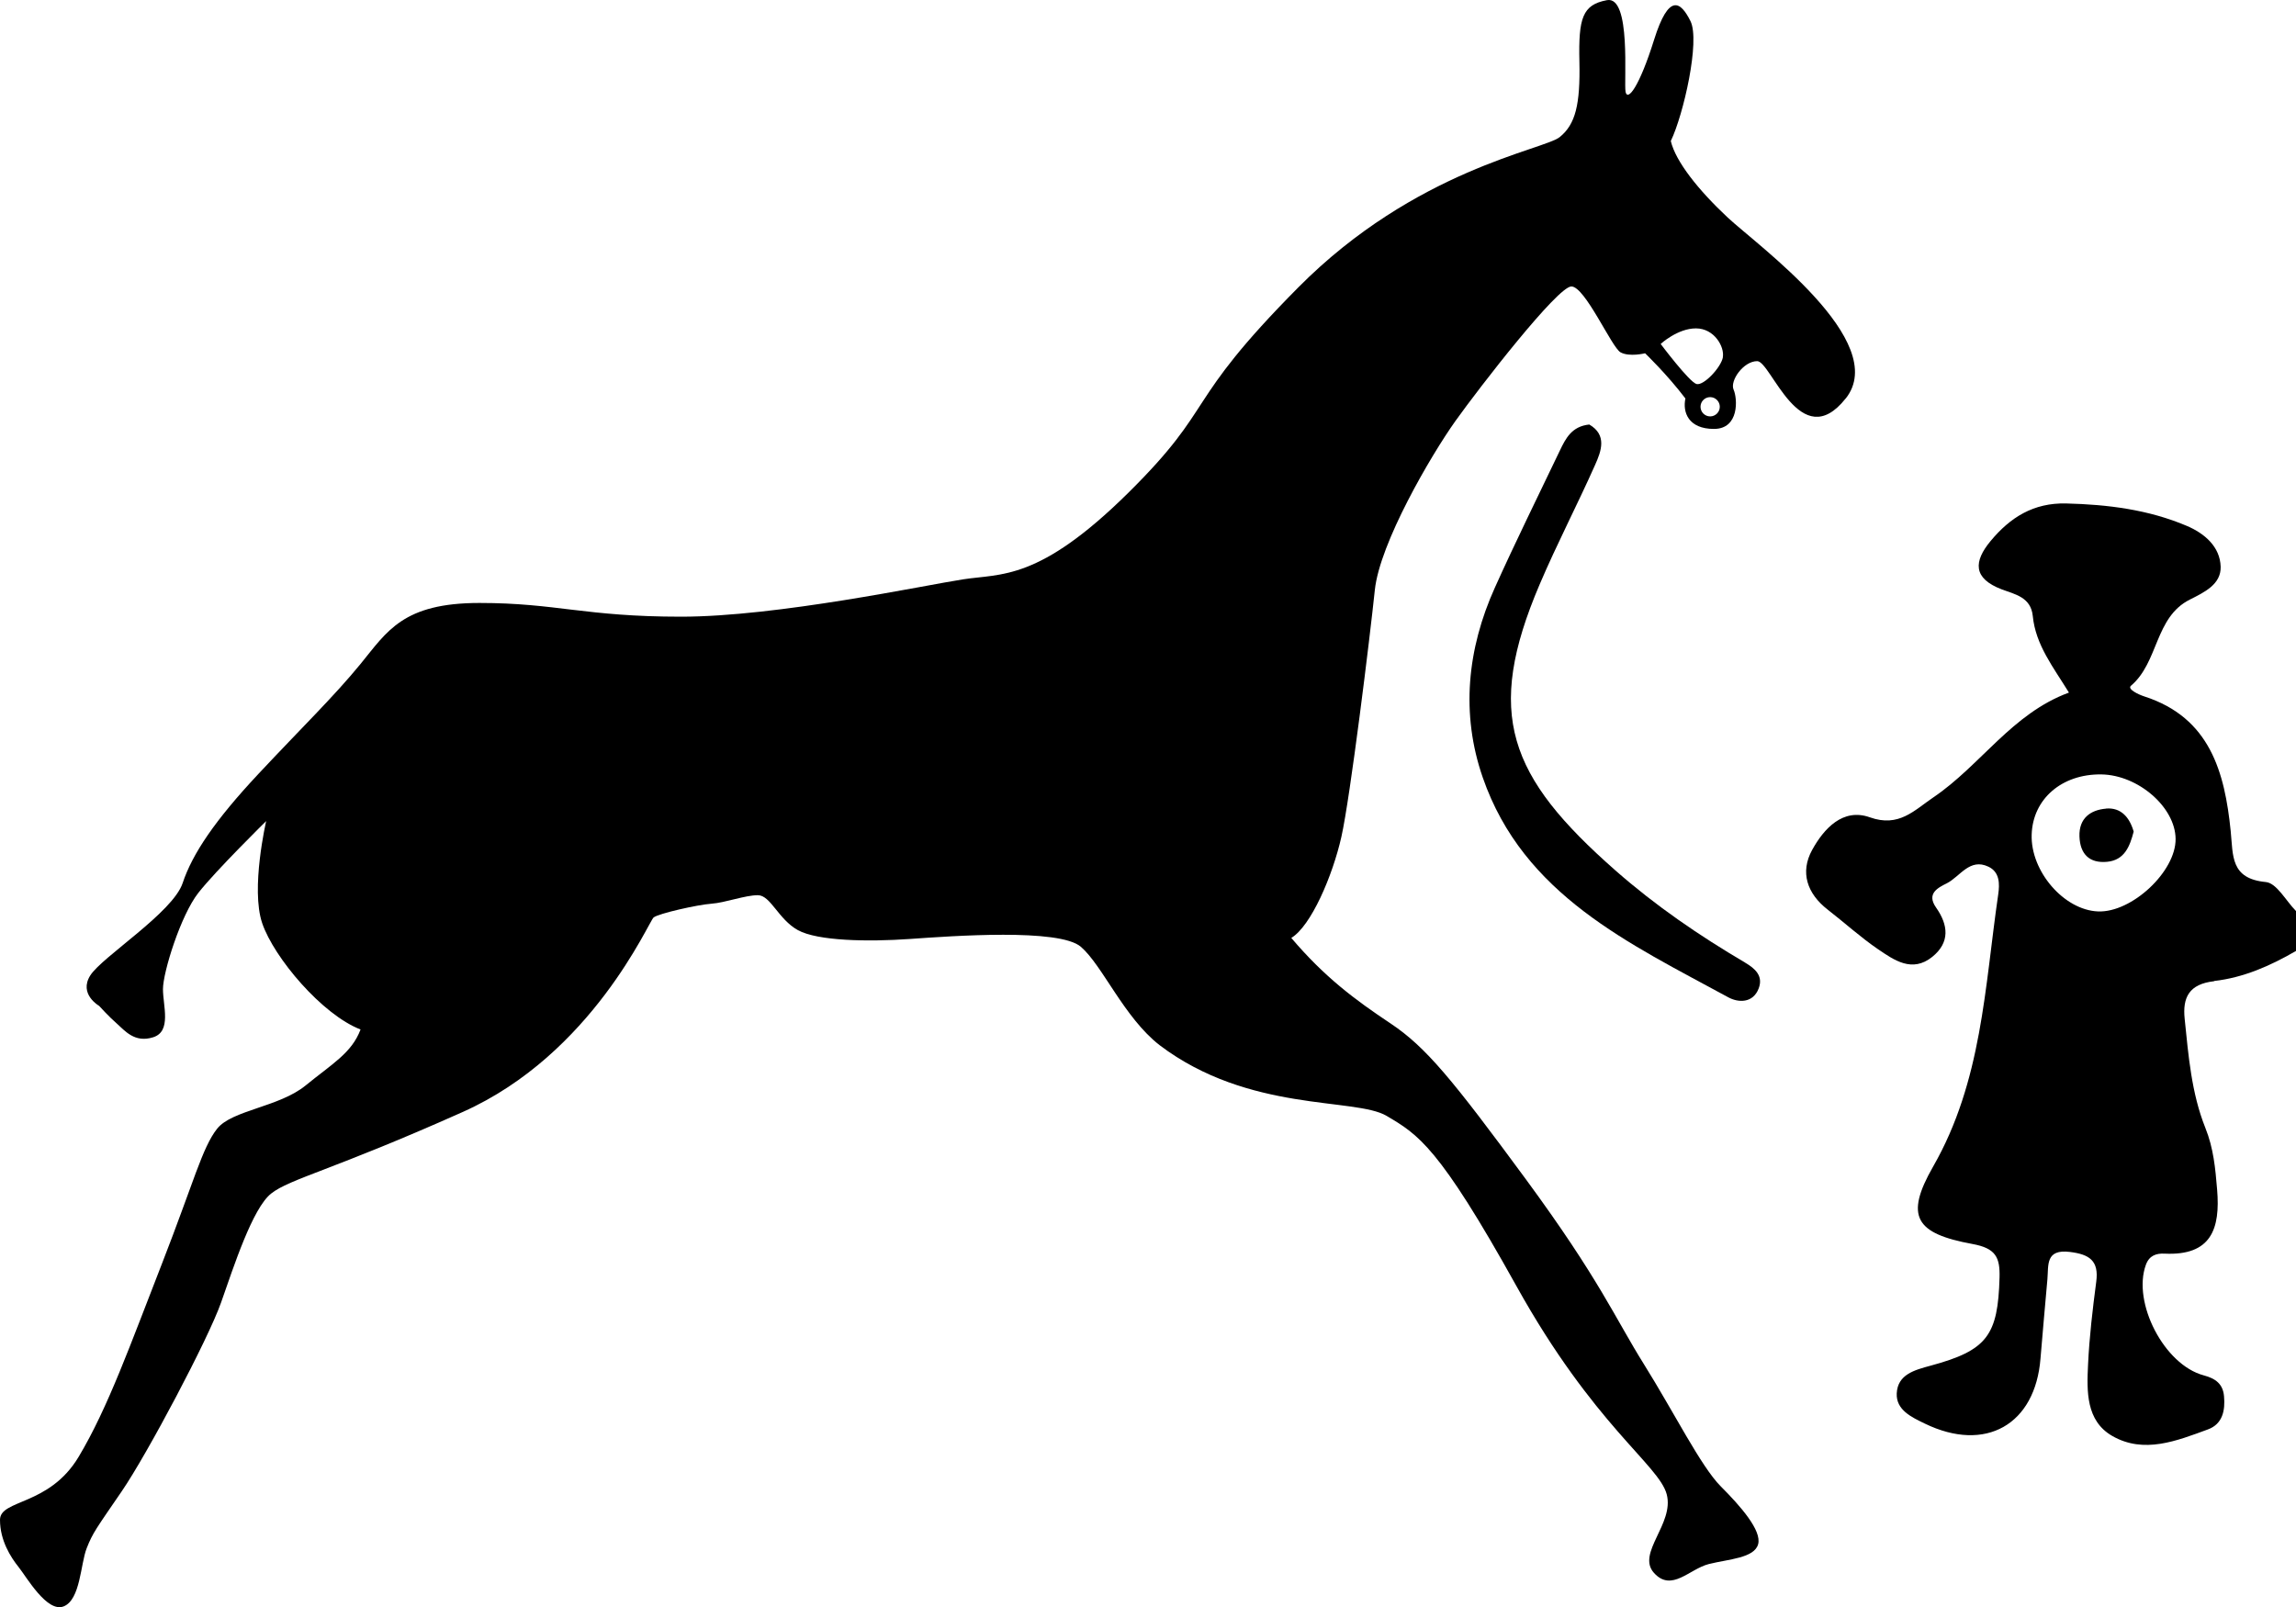
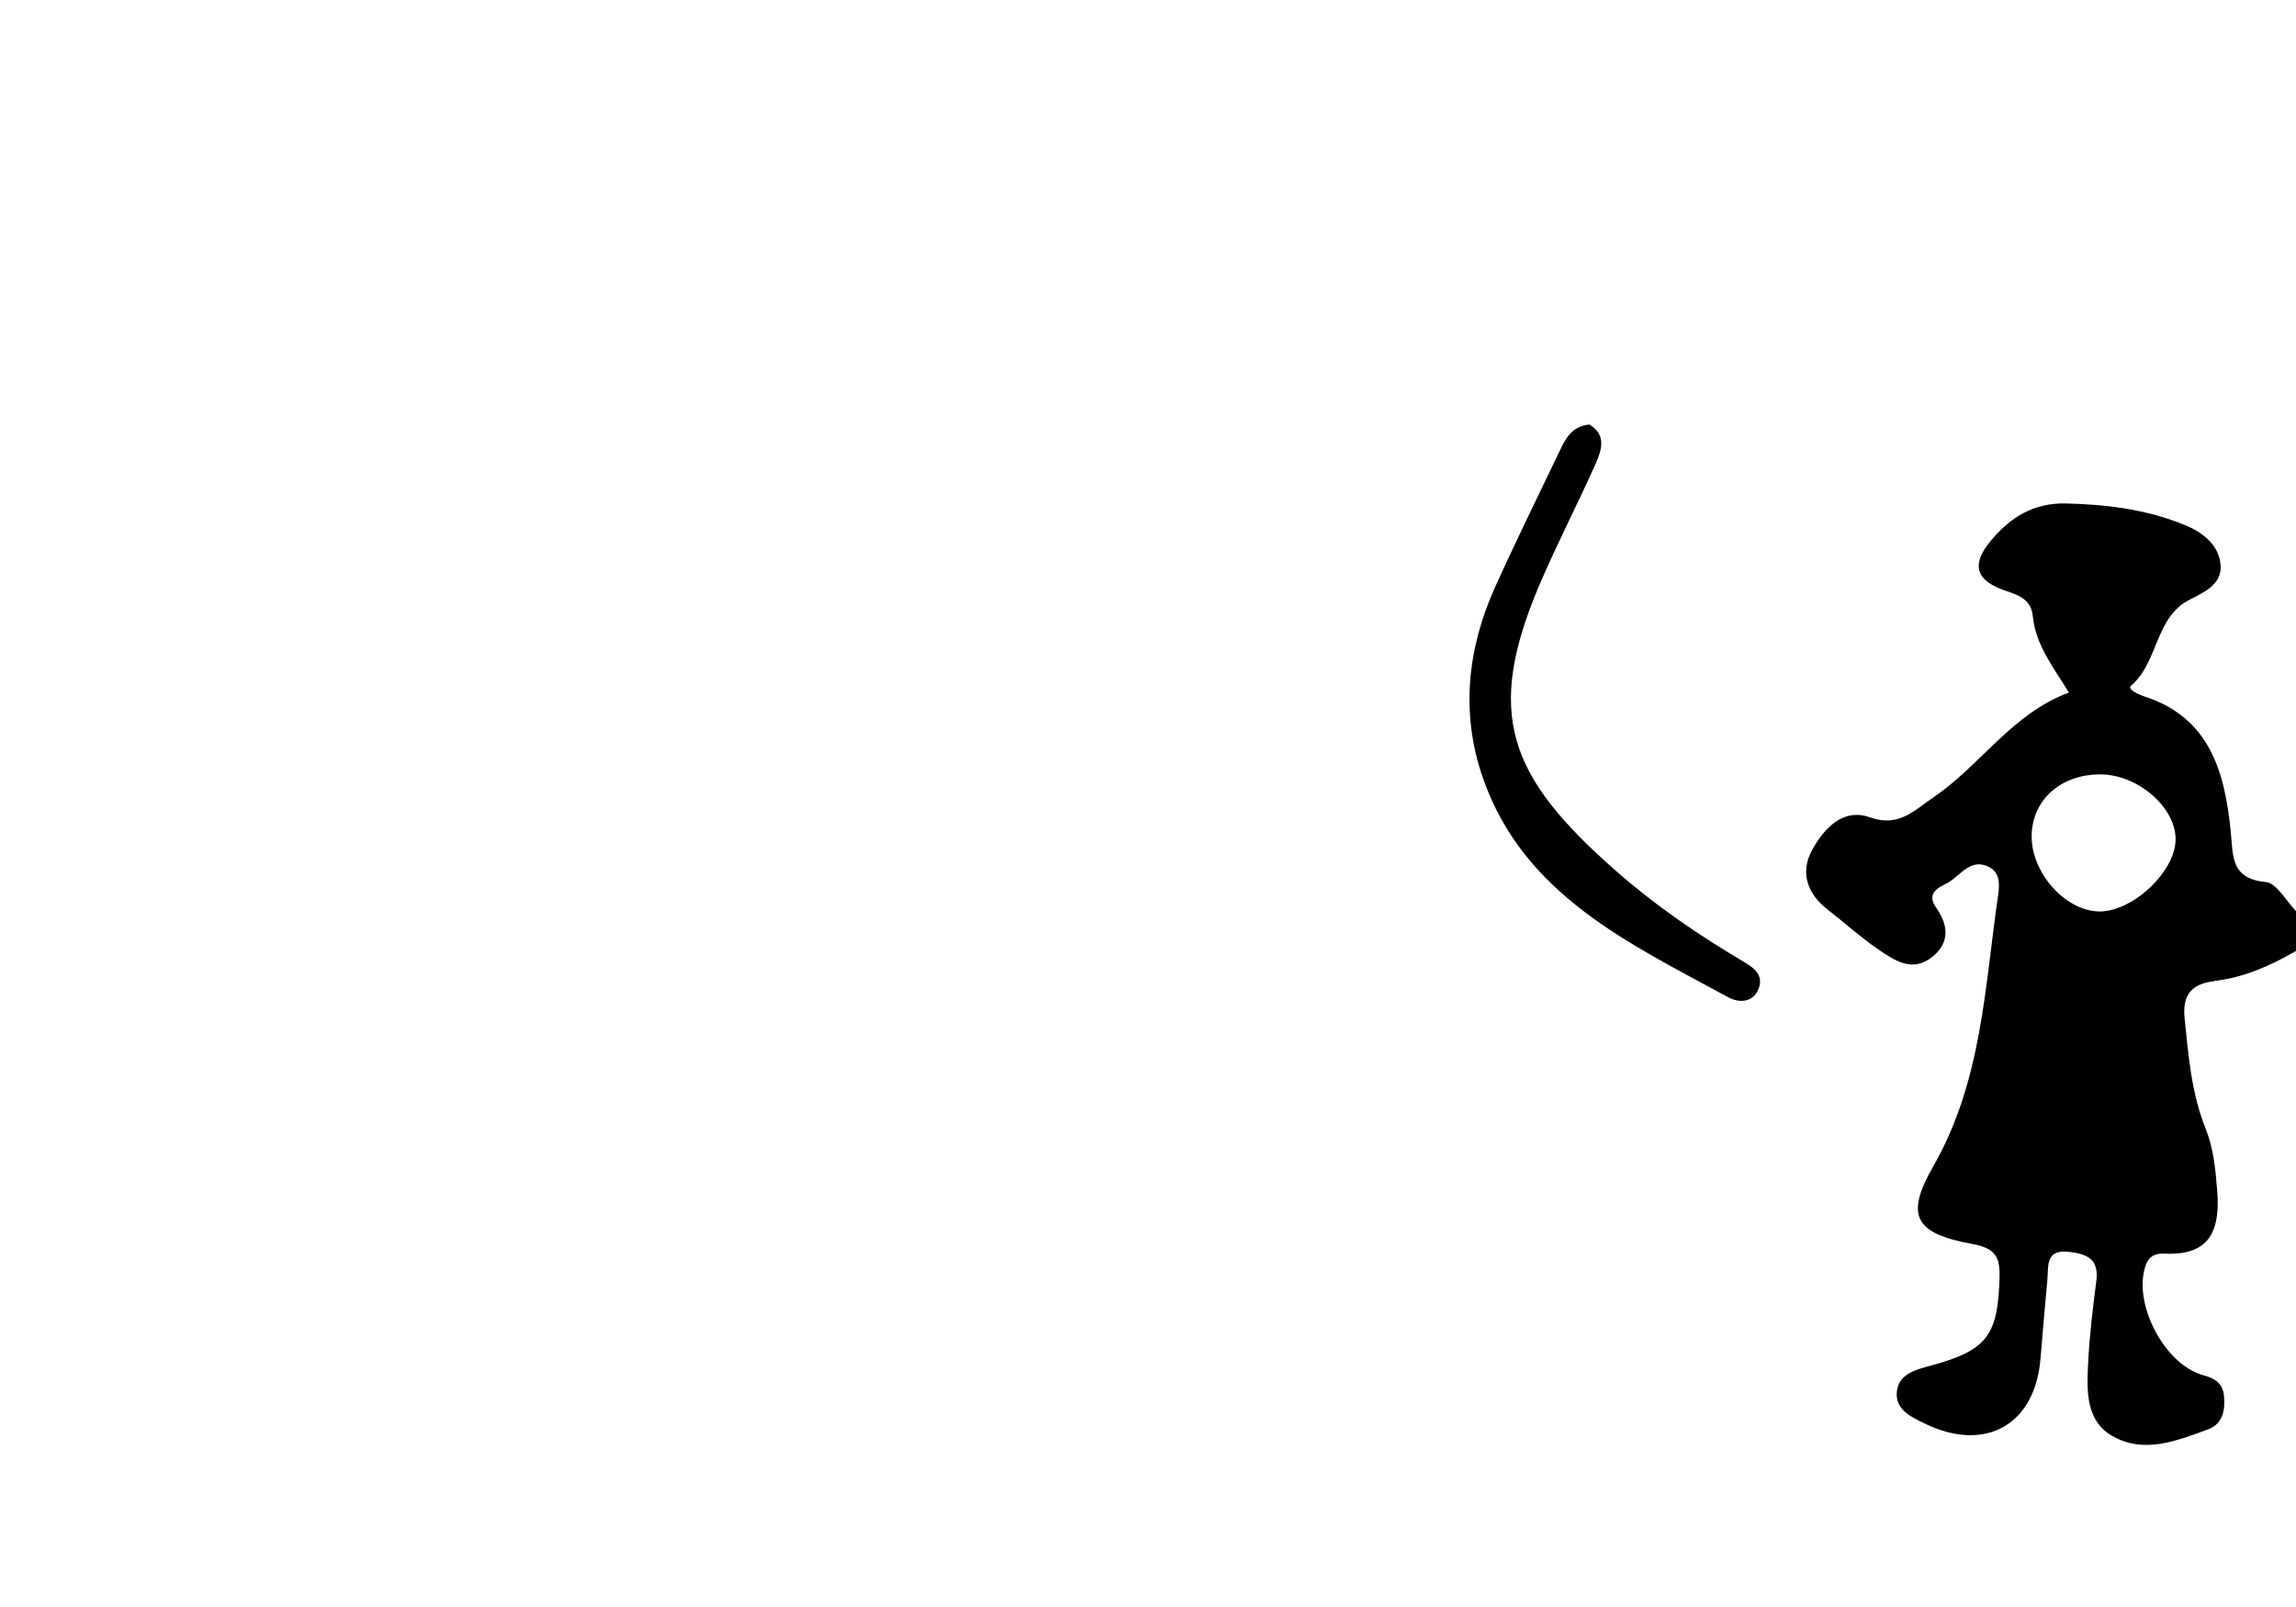
<svg xmlns="http://www.w3.org/2000/svg" id="_Слой_2" data-name="Слой 2" viewBox="0 0 285.86 200.13">
  <defs>
    <style> .cls-1 { fill: #000; stroke-width: 0px; } </style>
  </defs>
  <g id="_Слой_1-2" data-name="Слой 1">
    <g>
      <path class="cls-1" d="M217.29,119.87c-5.72-3.36-11.18-7.1-16.16-11.48-13.31-11.71-16.33-19.48-9.43-35.64,2.14-5.02,4.67-9.86,6.89-14.85.78-1.74,1.52-3.74-.72-5.04-2.19.23-2.94,1.74-3.66,3.24-2.71,5.67-5.5,11.31-8.08,17.04-3.47,7.68-4.27,15.76-1.52,23.68,5.07,14.62,18.24,20.65,30.58,27.37,1.21.66,3.07.77,3.78-1.13.58-1.55-.47-2.47-1.68-3.18Z" />
      <path class="cls-1" d="M275.68,122.15c3.63-.41,7-1.89,10.18-3.74v-4.97c-1.25-1.26-2.4-3.48-3.76-3.61-4.41-.42-4.06-3.26-4.37-6.34-.74-7.32-2.57-14.13-10.75-16.77-.77-.25-2.15-.92-1.67-1.33,3.46-2.93,2.95-8.53,7.33-10.73,1.81-.91,3.9-1.9,3.84-4.09-.07-2.48-1.98-4.14-4.22-5.09-4.79-2.03-9.83-2.66-15.01-2.79-4.08-.1-6.97,1.74-9.4,4.66-2.13,2.56-2.24,4.66,1.38,6.04,1.61.61,3.63.95,3.86,3.33.35,3.58,2.55,6.35,4.5,9.52-7.1,2.61-10.99,9.06-16.87,13.04-2.41,1.63-4.3,3.78-7.92,2.49-3.36-1.2-5.73,1.43-7.18,4.06-1.53,2.78-.64,5.44,1.94,7.44,2.09,1.62,4.06,3.42,6.24,4.91,2.03,1.38,4.27,2.98,6.77.97,2.24-1.8,2-3.98.48-6.14-1.25-1.77.28-2.49,1.33-3.02,1.66-.84,2.85-3.19,5.19-2.07,1.41.67,1.41,2.13,1.21,3.49-1.68,11.51-2.01,23.22-8.1,33.85-3.57,6.23-2.19,8.34,4.9,9.64,2.9.53,3.44,1.66,3.37,4.18-.2,7.19-1.52,9.06-8.58,10.97-2.03.55-4.11,1.1-4.22,3.46-.09,2.07,1.86,2.96,3.51,3.76,7.54,3.65,13.74.14,14.39-8.12.26-3.29.58-6.57.86-9.86.15-1.77-.26-3.78,2.81-3.4,2.42.3,3.62,1.09,3.27,3.71-.45,3.43-.86,6.88-1.02,10.33-.16,3.3-.27,6.98,3.01,8.87,3.94,2.27,8.04.61,11.91-.81,1.84-.67,2.17-2.37,2.01-4.13-.13-1.52-1.04-2.21-2.52-2.6-4.95-1.32-8.92-9.09-7.21-13.77.43-1.18,1.32-1.44,2.33-1.39,5.81.28,6.95-3.09,6.54-7.97-.22-2.64-.44-5.14-1.47-7.7-1.72-4.3-2.1-8.97-2.57-13.56-.28-2.67.55-4.34,3.66-4.69ZM261.21,113.49c-4.24-.17-8.41-5-8.26-9.57.14-4.44,3.76-7.56,8.68-7.49,4.58.07,9.2,4.08,9.24,8.02.05,4.06-5.45,9.21-9.66,9.04Z" />
-       <path class="cls-1" d="M262.22,100.69c-1.95.16-3.4,1.2-3.32,3.47.08,2.21,1.26,3.36,3.45,3.15,2.17-.21,2.82-1.93,3.3-3.76-.5-1.75-1.56-3.02-3.43-2.87Z" />
-       <path class="cls-1" d="M229.8,49.62c5.63-7.1-11.01-19.09-14.68-22.52-3.67-3.43-6.49-6.98-7.1-9.54,1.59-3.3,3.67-12.48,2.45-14.93-1.22-2.45-2.69-3.55-4.53,2.32-1.84,5.87-3.3,7.71-3.55,6.49-.24-1.22.73-11.99-2.32-11.42-3.06.57-3.55,2.24-3.43,7.63s-.49,7.83-2.45,9.42c-1.96,1.59-17.99,4.04-32.55,18.72s-10.03,14.56-21.17,25.58c-11.14,11.01-15.79,10.03-20.56,10.77-4.77.73-23.13,4.65-35.12,4.65s-15.54-1.71-25.09-1.71-11.5,3.55-14.81,7.59c-3.3,4.04-7.34,7.95-12.73,13.71-5.38,5.75-8.2,9.91-9.42,13.58-1.22,3.67-10.03,9.18-11.5,11.5-1.47,2.33,1.1,3.79,1.1,3.79,0,0,1.22,1.35,2.2,2.2.98.86,2.2,2.45,4.53,1.71,2.32-.73,1.22-3.92,1.22-6s2.2-9.18,4.41-11.99,8.44-8.93,8.44-8.93c0,0-1.96,8.44-.49,12.73s7.46,11.38,12.24,13.22c-1.1,2.94-3.55,4.28-6.85,6.98-3.3,2.69-9.18,3.06-11.01,5.38-1.84,2.32-2.94,6.73-6.85,16.76-3.92,10.03-6.73,17.99-10.4,24.11-3.67,6.12-9.78,5.26-9.78,7.83s1.33,4.65,2.31,5.87c.98,1.22,3.55,5.75,5.63,4.9,2.08-.85,2.08-5.27,2.85-7.23.77-1.96,1.19-2.45,4.37-7.1,3.18-4.65,10.77-18.97,12.36-23.49s3.92-11.75,6.24-13.58c2.32-1.84,7.71-2.94,23.86-10.16,16.15-7.22,23.15-23.73,23.76-24.22.61-.49,5.48-1.59,7.19-1.71,1.71-.12,4.19-1.06,5.78-1.06s2.55,3,4.99,4.35c2.45,1.35,8.69,1.47,13.95,1.1,5.26-.37,18.6-1.35,21.29.98,2.69,2.33,5.38,8.81,9.79,12.24,11.14,8.44,24.35,6.49,28.27,8.81,3.92,2.32,6.49,3.79,16.15,21.17s17.74,22.27,18.72,25.94-3.79,7.34-1.59,9.79c2.2,2.45,4.41-.49,6.85-1.1,2.45-.61,5.63-.73,6.12-2.45.49-1.71-2.2-4.77-4.65-7.22-2.45-2.45-5.87-9.3-9.54-15.17-3.67-5.87-5.51-10.52-14.68-23.01-9.18-12.48-12.48-16.52-16.89-19.46-4.41-2.94-8.2-5.75-12.36-10.65,2.45-1.47,5.14-7.71,6.24-12.6s3.55-24.84,4.16-30.71,6.98-16.76,10.03-21.05c3.06-4.28,12.73-16.76,14.44-16.76s5.02,7.59,6.12,8.2,3.06.12,3.06.12c0,0,2.69,2.57,5.02,5.63-.37,1.71.37,3.79,3.55,3.79s2.94-3.79,2.45-4.89,1.22-3.55,2.94-3.55,5.38,11.75,11.01,4.65ZM212.92,51.85c-.66,0-1.2-.54-1.2-1.2s.54-1.2,1.2-1.2,1.2.54,1.2,1.2-.54,1.2-1.2,1.2ZM214.51,44.47c-.22,1.27-2.38,3.57-3.28,3.35-.89-.22-4.47-4.99-4.47-4.99,0,0,2.09-1.94,4.39-1.94s3.57,2.31,3.35,3.57Z" />
    </g>
  </g>
</svg>